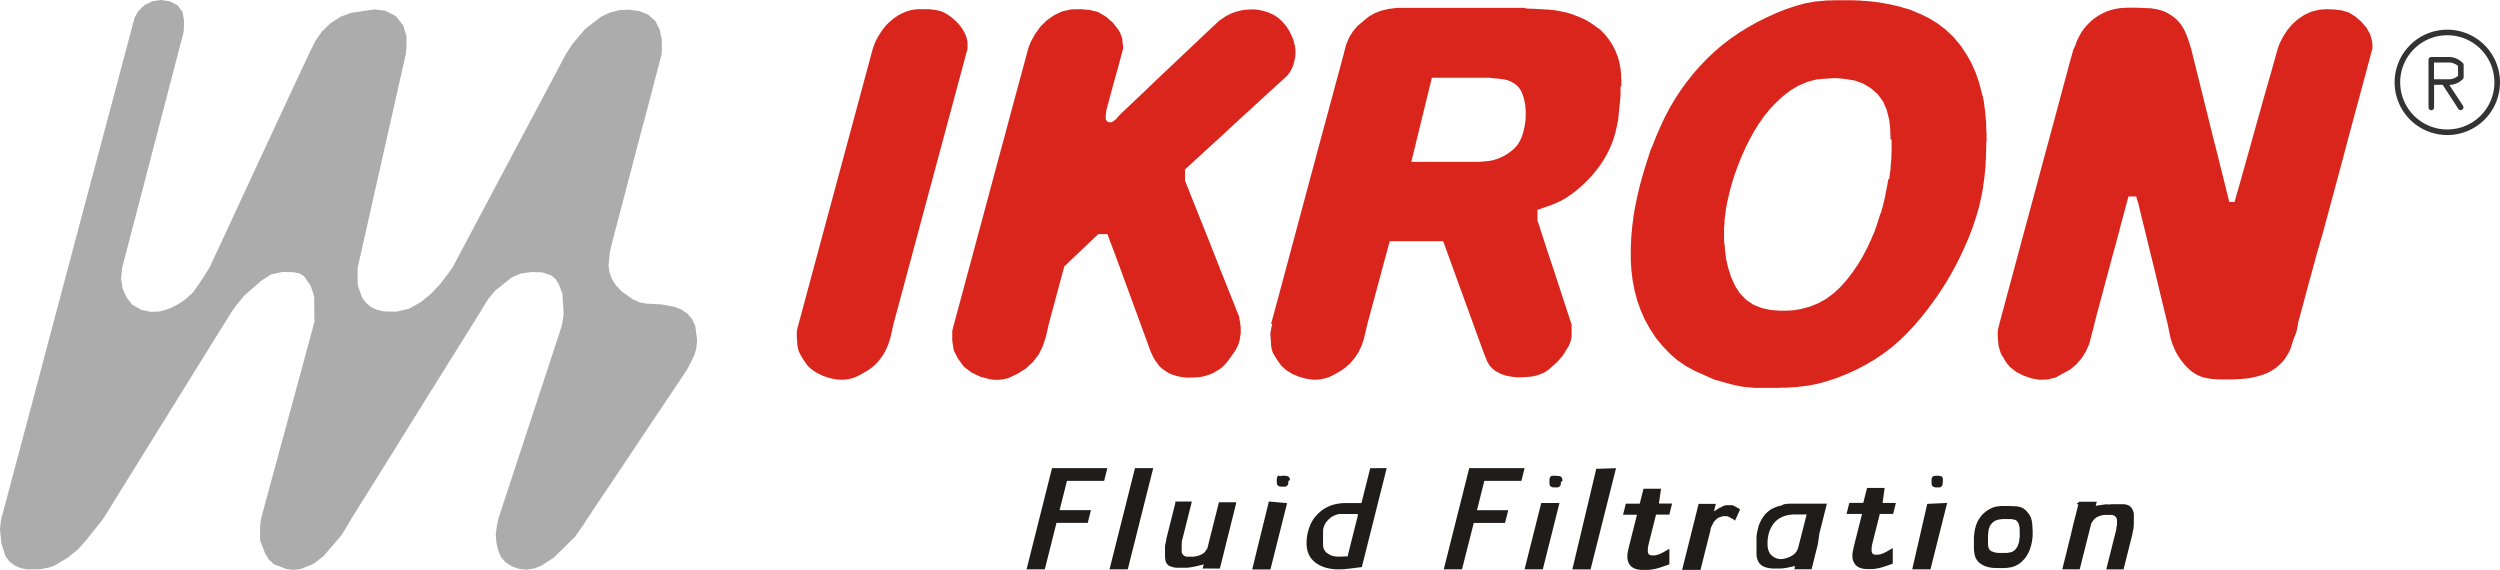
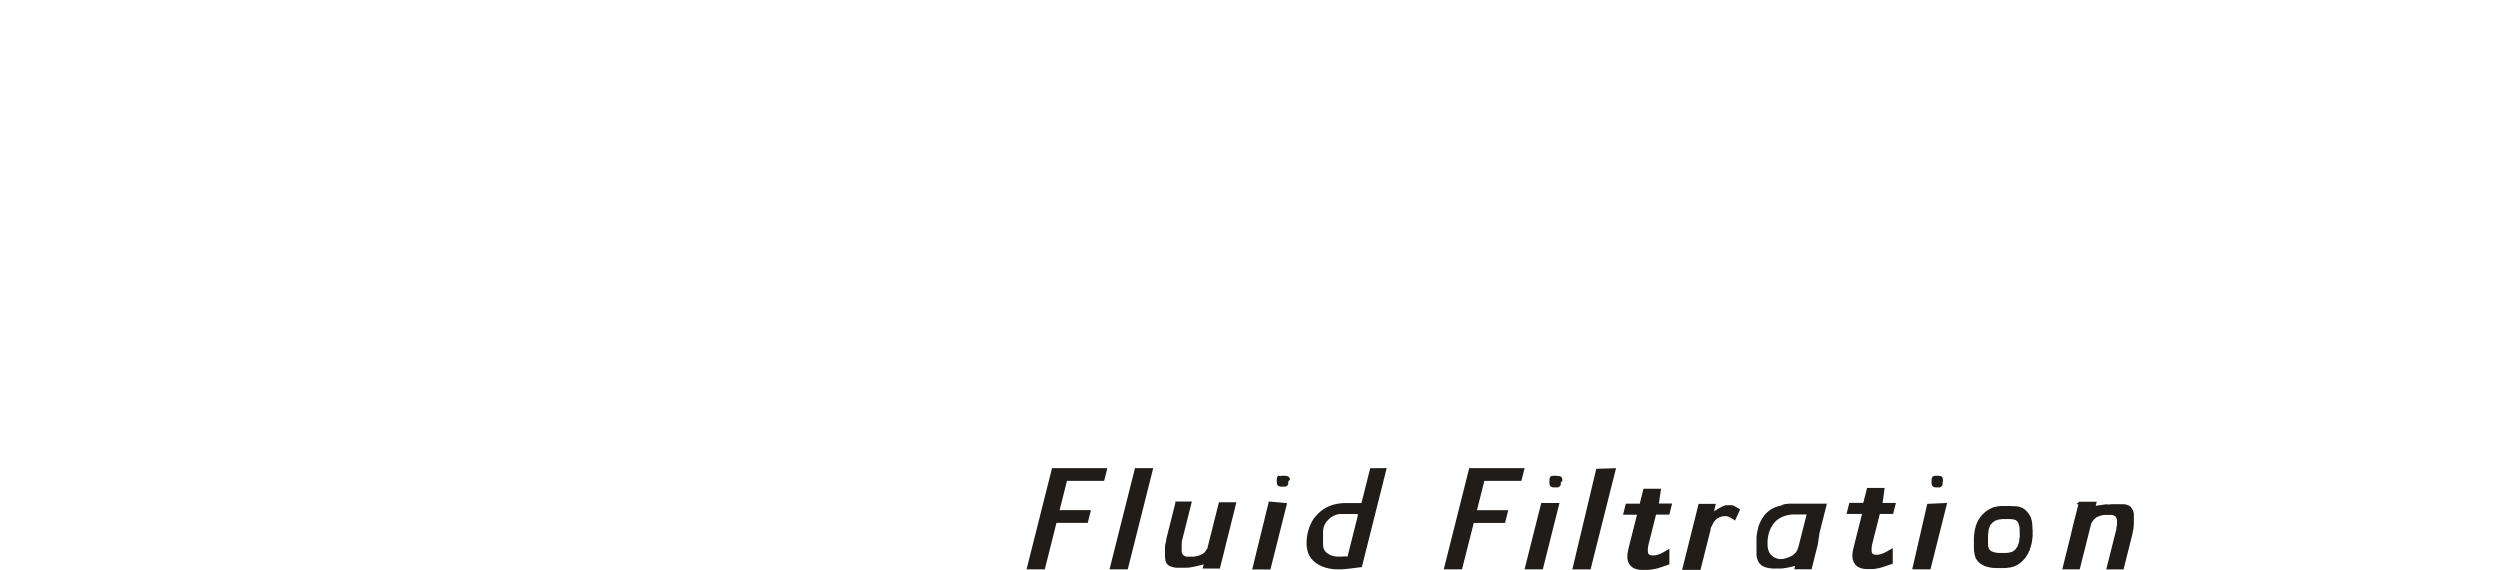
<svg xmlns="http://www.w3.org/2000/svg" width="263.227" height="60" viewBox="0 0 263.227 60">
  <g id="Livello_3" data-name="Livello 3" transform="translate(0 0)">
-     <path id="Path_28" data-name="Path 28" d="M299.293,34.16,307.1,5.2l.074-.2.071-.2.074-.195.082-.195.093-.187.1-.181.107-.181.11-.181.115-.176.115-.176.123-.17.126-.167.134-.162.14-.154.148-.151.154-.143.159-.14.162-.134.167-.129.173-.121.176-.118.181-.107.187-.1.189-.091.195-.085.2-.074.2-.066.2-.055.2-.047.208-.033.217-.025.208-.014h1.04l.211.016.211.019.211.027.208.033.206.044.2.052.2.063.192.08.187.1.181.11.176.115.17.123.165.129.162.134.156.14.154.145.151.167.14.156.134.162.123.167.115.176.107.181.1.187.085.195.071.2.06.2.044.206.025.208v.628L309.287,34.16l-.049.217-.049.219-.049.217-.049.219-.049.217-.052.217-.058.217-.06.217-.066.211-.077.211-.08.208-.088.206-.1.2-.1.2-.11.195-.121.189-.126.184-.132.181-.143.173-.148.167-.156.162-.159.156-.17.148-.173.14-.181.132-.187.123-.189.115-.195.112-.195.11-.195.11-.2.1-.2.1-.206.085-.214.071-.217.058-.22.047-.225.036-.222.022h-.45l-.225-.016-.222-.027-.222-.038-.219-.049-.217-.055-.217-.063-.214-.071-.211-.08-.206-.088-.2-.1-.2-.1-.195-.112-.187-.121L300.714,39l-.176-.14-.165-.151-.154-.162-.14-.176-.126-.181L299.833,38l-.121-.192-.118-.192-.112-.195-.1-.2-.085-.206-.063-.211-.044-.217-.03-.222-.019-.225-.016-.225-.014-.228-.016-.225v-.444l.033-.219.052-.217.06-.217Zm16.361,0-.069.255-.118.518v1l.156,1.034.447.87.623.85.776.6.955.453.955.255.535.069h.51L320.9,40l.513-.132.916-.433.875-.549.735-.667.631-.823.436-.878.324-1.007.219-.952.058-.274.033-.129.025-.093.066-.247.1-.376.129-.48.315-1.171.343-1.273.315-1.171.132-.483.1-.381.069-.25.025-.093.047-.047.143-.134.219-.208.274-.274.694-.658.763-.721.7-.667.294-.274.233-.219.154-.148.066-.06h.966v.016l.038.1.066.181.093.258.274.721.365.957.411,1.119.453,1.24.96,2.62.469,1.278.433,1.182.379,1.034.3.823.214.582.066.178.033.093.074.159.058.118.085.184.049.1.1.189.06.1.39.549.074.082.151.154.085.077.145.123.494.337.187.1.1.049.313.126.639.173.6.088.181.014h.442l.669-.036h.123l.206-.03.11-.019.2-.041.568-.162.192-.077.1-.041.195-.091.107-.055.576-.351.091-.066.165-.132.085-.08.134-.129.39-.45.768-1.081.274-.532.063-.173.038-.112.06-.206.025-.11.11-.667v-.65l-.08-.582-.036-.2-.019-.11-.033-.206V33.42h0l-.038-.1-.077-.195-.115-.274-.145-.37-.178-.442-.428-1.078-.513-1.281-.568-1.426L342.409,25.2l-.593-1.484-.549-1.372-.486-1.215-.392-.988-.156-.39-.123-.31-.088-.222-.052-.126V17.92l.052-.049.126-.115.195-.178.258-.236.315-.291.782-.716.944-.861L343.7,14.5l2.255-2.085,1.125-1.029,1.053-.963.933-.856.771-.708.31-.274.252-.23.187-.17.118-.107.063-.071.112-.156.06-.085.1-.14.255-.475.181-.576.112-.593.025-.549-.069-.549-.159-.593-.036-.1-.069-.178-.041-.093-.077-.17-.247-.483-.1-.159-.055-.085-.107-.156-.066-.088-.4-.466-.417-.379-.464-.3-.549-.247-.59-.181-.549-.107-.173-.019-.1-.014h-.274l-.612.027h-.107l-.189.027-.1.016-.184.036-.518.132-.181.06-.093.033-.274.11-.549.274L343.8,2.1l-.115.082-.074.052H343.6l-.038.033-.11.1-.178.17-.239.225-.3.274-.741.7-.9.853-1.018.96-2.195,2.077-1.1,1.034-1.029,1-.919.867-.76.719-.562.532-.192.181-.123.118-.055.052h0l-.162.189-.326.359-.409.274h-.258l-.214-.091-.132-.192-.027-.255.049-.469.036-.244V11.66l.038-.145.082-.3.118-.439.148-.549.165-.617.741-2.675.156-.582.132-.494.1-.373.063-.228.014-.085V5.01l-.1-.911-.17-.477-.228-.425-.576-.73-.727-.634-.823-.488-.905-.23-.988-.077-.924.025-.968.208-.823.384-.823.576-.653.65-.571.8-.453.823-.181.466-.082.222v.014l-.036.137-.093.34-.14.527-.189.7-.228.85-.274.99-.3,1.114-.329,1.221-.354,1.314-.37,1.394-.8,2.949-1.646,6.131-.79,2.935-.37,1.372-.351,1.3-.326,1.207-.294,1.1-.261.971-.225.823-.181.672-.134.5-.082.313-.03.107M385.917,9.156V8.607l-.019-.346v-.34l-.019-.156-.041-.381-.022-.145-.069-.368-.033-.167V6.64l-.025-.08-.052-.173-.1-.348-.055-.143-.148-.365-.055-.134-.017-.041-.3-.576-.019-.033-.074-.115L384.65,4.3l-.091-.132-.222-.274-.118-.148-.063-.077-.036-.036-.115-.115-.274-.274-.11-.1-.337-.239-.132-.1-.047-.038-.074-.047-.151-.1-.3-.2-.115-.077-.346-.187-.129-.069-.038-.019-.31-.132-.3-.137H381.3l-.129-.049-.354-.151-.151-.052-.348-.1-.178-.052-.093-.027h-.055l-.156-.036-.373-.085-.145-.027-.37-.06-.165-.027h-.145l-.181-.022-.354-.038h-.154l-.39-.03h-.181L376.736,1h-.176l-.39-.016h-.156L375.655.9H362.3l-.2.025-.732.1-.757.178-.7.274-.614.359-1.177.985-.461.549-.4.642-.3.719-.049.165-.03.1v.019l-.058.2-.017.058-.044.165L356.7,5.7l-.1.368-.123.458-.145.549L355.972,8.4l-.428,1.591-.488,1.816-.54,1.981-.568,2.121-1.193,4.439-1.177,4.389-.549,2.052-.51,1.893-.453,1.69-.387,1.44-.165.609-.143.529-.118.444-.1.348-.066.252-.041.148v.038h.118l-.025.1-.047.162-.134.749.1,1.448.1.4.137.313L349.7,38l.4.573.549.491.656.4.667.274.689.2.757.115h.34l.411-.03.689-.145.384-.143.307-.148.667-.373.59-.39.549-.488.5-.587.4-.617.3-.639.247-.721.335-1.413.049-.208.016-.069.052-.192.082-.3.107-.4.129-.477.31-1.144.708-2.634.34-1.262.291-1.075.115-.428.093-.343.063-.236.03-.118h5.629l.047.123.1.274.159.436.2.549.241.667.274.754.617,1.7,1.306,3.588.573,1.58.244.672.206.565.159.439.107.294.049.129h0l.019.044.071.173.036.085.11.288.03.074.074.173.03.071.077.145.121.2.107.145.047.052.126.126.077.08.239.187.063.041.159.1.217.115.143.074.08.03.176.069.071.027.291.088.521.1.233.033.173.019h.074l.187.014h.4l1.015-.063.181-.03.1-.019.291-.069.071-.022.176-.058.219-.085.214-.1.151-.049.063-.038.25-.167.085-.066.145-.11.752-.678.211-.219.06-.066.123-.137.047-.055.11-.132.145-.187.579-.941.036-.074.06-.148.082-.225.052-.178.019-.071.055-.291V34.24l-.03-.093-.082-.247-.126-.384-.165-.5-.2-.609-.225-.689-.51-1.561-.549-1.679-.549-1.646-.486-1.487-.206-.636-.178-.549-.137-.425-.1-.294-.047-.145V22.175l.047-.022.346-.121.167-.058.077-.027.063-.022.162-.055.351-.121.14-.052.357-.137.145-.058.047-.016.093-.044.17-.082.31-.148.036-.019.107-.06.337-.195.112-.066.033-.022.274-.189.159-.107.093-.063.036-.027.121-.093.31-.239.118-.1.274-.241.134-.118.06-.049.052-.049.126-.123.274-.258.1-.11.274-.274.107-.112.033-.036.071-.082.126-.148.225-.274.025-.03.077-.1.241-.315.08-.1.022-.033.192-.274.107-.159.063-.093.025-.038.077-.132.2-.335.074-.132.17-.329.08-.154.033-.066.03-.069.071-.159.148-.337.055-.14.134-.359.055-.143v-.041l.033-.107.055-.181.1-.324v-.038l.03-.123.093-.379.03-.118v-.041l.066-.337.036-.184.019-.1v-.047l.025-.154.23-2.3V9.164Zm-10.076,3.292-.027.337-.044.337-.055.337-.074.329-.088.324-.107.315-.118.3-.151.291L375,15.3l-.208.252-.233.233L374.3,16l-.274.2-.274.181-.3.162-.3.143-.31.123-.316.1-.321.074-.324.049-.329.036-.346.019-.329.033h-7.078l2.167-8.858h6.063l.329.041.329.03.332.033.329.038.324.055.321.085.307.123.294.165.274.2.236.233.192.274.151.294.118.313.093.321.074.324.055.326.036.329.022.329V12.1ZM424.37,15.07v-.979l-.025-.3-.016-.362v-.354l-.019-.222-.063-.689v-.167l-.016-.112-.093-.664-.036-.274v-.08l-.044-.222-.069-.348-.1-.318-.03-.165-.03-.11-.082-.3-.091-.348-.069-.258-.022-.074-.074-.217-.222-.645-.052-.154-.049-.107-.274-.614-.107-.241-.033-.069-.115-.206-.176-.31-.162-.288-.077-.137-.069-.1-.181-.261-.2-.3-.148-.217-.047-.06-.154-.181-.442-.524-.189-.206-.488-.466-.187-.176-.058-.052-.192-.145-.274-.214-.258-.2-.126-.093-.112-.069-.274-.165-.307-.189-.214-.126-.066-.038-.219-.107-.614-.3-.255-.1-.634-.274-.233-.093L416.2,1.06l-.239-.074L415.624.9,415.317.8l-.134-.041-.137-.03-.31-.074L414.387.58l-.241-.055-.074-.016-.244-.041-.667-.121-.274-.038-.678-.08L411.967.2h-.077l-.252-.019-.357-.025-.318-.03h-.277L410.36.1h-1.879l-.68.027h-.313l-.258.027-.354.03-.31.03h-.121l-.154.027L405.971.3l-.348.063L405.394.4l-.074.016-.252.066-.661.184-.115.03-.154.049-.647.217-.219.071-.071.027-.25.1-.335.132-.274.112-.107.044-.151.069-.3.134-.324.145-.206.093-.071.036-.241.121-.606.3-.1.049-.148.082-.6.335-.195.107-.069.041-.23.143-.307.189-.258.156-.093.058-.143.1-.274.187-.288.2-.181.123-.066.047-.217.167-.529.406-.085.063-.134.115-.51.436-.165.14-.06.055-.2.192-.261.247-.219.206-.074.071-.126.132-.233.244-.241.252-.148.154-.058.063-.184.208-.433.5-.066.077-.115.145-.431.543-.132.165-.049.069-.165.23-.211.294-.17.239-.058.08-.1.159-.184.274-.187.291-.112.173-.044.077-.143.244-.329.565-.047.082-.091.17-.318.609-.093.178-.038.08-.274.584-.123.274-.041.082-.077.181-.137.315-.134.313-.08.181-.033.088-.107.274-.236.6-.033.082-.093.176-.23.645-.044.178-.027.088-.2.623-.088.274-.027.085-.06.2-.1.329-.1.329-.052.181-.025.093-.077.274-.093.348-.074.274-.022.085-.047.2-.159.667-.044.181-.019.1-.134.645-.055.274-.016.082-.036.208-.06.343-.058.332-.03.178v.1l-.041.3-.047.357-.038.274v.082l-.022.214-.063.683-.016.176v.1l-.03.664-.014.274v1.27l.016.3.022.362.016.274v.08l.027.222.08.68.022.167.019.11.121.656.049.274.016.08.058.217.091.34.085.321.041.159.038.11.1.291.121.34.088.25.027.071.093.211.274.625.066.148.058.1.321.59.126.23.038.069.129.195.2.3.181.274.085.132.077.1.2.247.225.274.162.2.049.06.165.173.472.5.2.2.51.442.192.17.06.047.2.137.291.2.274.184.121.085.115.063.274.148.313.17.222.121.069.033.222.1.614.274.132.058.033.016.225.1.324.148.294.132.126.058.134.036.31.085.343.1.239.066.071.019.241.066.653.176.274.063.661.129.239.044h.074l.252.022.354.033.315.027.129.014h2.354l.68-.025h.313l.258-.019.359-.025.31-.022h.123l.154-.019.326-.041.348-.041.23-.03h.077l.258-.049.656-.129.115-.022.156-.041.661-.176.222-.06.074-.025.252-.085.343-.112.294-.1.112-.038.154-.06.31-.126.329-.132.214-.082.074-.033.244-.115.612-.274.1-.049.151-.08.612-.321.2-.1.071-.041.233-.14.313-.184.274-.156.093-.058.145-.1.274-.189.291-.195.184-.123.066-.049.217-.167.527-.4.085-.066.134-.115.516-.453.162-.143.06-.055.2-.195.258-.252.214-.208.074-.071.123-.134.23-.247.236-.255.145-.154.055-.066.181-.211.431-.5.066-.077.115-.145.428-.549.129-.165.052-.069.17-.228.214-.294.176-.236.058-.08.11-.156.195-.274.195-.288.118-.17.049-.074.154-.241.354-.549.052-.082.1-.167.351-.593.1-.173.044-.08.31-.573.14-.255.044-.08.091-.178.154-.307.156-.307.088-.176.038-.085.123-.274.274-.59.038-.082.077-.184.274-.634.074-.178.036-.088.23-.612.1-.274.033-.082.063-.192.107-.329.107-.321.06-.181.027-.093.08-.274.1-.346.077-.274.022-.082.047-.2.151-.667.041-.178.019-.1.118-.647.052-.274v-.082l.03-.211.049-.343.047-.335.027-.181v-.1l.03-.3.038-.359.03-.274v-.3l.049-.686v-.283l.022-.667v-.576Zm-10-.3v1.295l-.027.4v.373l-.036.354-.038.373v.222l-.016.134-.052.376-.047.332v.1l-.016.1-.123.167-.066.384-.027.162-.019.107-.019.1-.066.321-.077.359-.027.132v.1l-.027.112-.165.694-.025.091v.027l-.022.082-.041.145-.1.368-.044.167-.033.121-.063.1-.091.274-.115.365-.044.143-.025.08v.025l-.033.091-.118.329-.123.354-.038.11v.033l-.025.06-.052.126-.159.351-.123.3-.041.093-.047.1-.071.154-.165.357-.069.148-.044.1-.014.025-.038.071-.159.3-.178.34-.063.118-.027.052-.022.036-.063.107-.379.631-.047.08-.016.022-.052.077-.088.132-.222.329-.1.145-.069.1-.06.08-.192.25-.241.31-.091.118-.049.063-.019.022-.069.077-.241.274-.244.274-.077.085-.022.022-.049.049-.1.093-.274.258-.236.217-.074.066-.093.066-.134.1-.307.225-.126.1-.08.058-.022.016-.071.038-.291.162-.324.181-.112.06-.044.025-.044.016-.115.047-.343.137-.318.129-.08.03h-.025l-.093.025-.154.044-.376.1-.167.044-.115.033-.1.019-.318.047-.387.06-.145.022h-.214l-.37.016h-.738l-.4-.03-.326-.025h-.1l-.118-.025-.173-.038-.387-.085-.159-.033-.1-.022h-.025l-.082-.033-.316-.126-.346-.137-.115-.044-.044-.019-.041-.027-.1-.069-.3-.2-.274-.184-.069-.044-.019-.016-.066-.071-.107-.115-.274-.274-.112-.123-.077-.082-.058-.08-.173-.274-.206-.326-.077-.118-.038-.06v-.03l-.047-.1-.154-.34-.154-.335-.044-.1V29.17l-.025-.08-.047-.148-.123-.381-.058-.178-.044-.132-.027-.1-.027-.123-.038-.176-.085-.392-.036-.159-.019-.091v-.121l-.093-.721-.016-.123V26l-.066-.373-.016-.335V24.161l.025-.324.03-.376v-.233l.016-.115.047-.359.047-.346.014-.1V22.2l.027-.148.071-.379.055-.3.022-.1.027-.123.041-.17.088-.376.033-.148.019-.082v-.027l.025-.093.192-.691.033-.112v-.036l.019-.06.041-.129.115-.362.1-.313.033-.1.036-.1.058-.156.132-.368.055-.154.036-.1.038-.1.123-.31.14-.351.052-.123.022-.055.016-.036.047-.11.151-.337.143-.318.038-.085v-.025l.041-.077.069-.137.17-.346.08-.156.055-.112.044-.085.151-.274.187-.335.071-.129.038-.071v-.022l.055-.088.379-.606.06-.1.016-.027.038-.055.082-.115.219-.31.187-.274.058-.082.071-.088.107-.132.244-.3.1-.126.063-.08.019-.022.055-.06.233-.25.274-.274.09-.1.036-.038.036-.03.093-.085.274-.258.261-.236.069-.063.019-.016.077-.058.129-.1.315-.239.143-.107.1-.074.085-.055.274-.165.332-.2.126-.077.069-.038h.025l.1-.041.656-.274.1-.041.027-.014.069-.016.137-.036.365-.1.3-.077.1-.022h.115l.167-.019.384-.041.159-.016h.206l.34-.025.373-.027h.348l.373.038.335.03.159.019.313.052.379.06.14.022h.1l.1.036.689.247.1.036h.027l.069.038.129.077.337.2.274.165.082.055.091.082.132.115.291.258.118.1.071.063.016.019.052.071.2.274.211.294.071.1.025.036.019.049.052.115.148.337.129.3.033.074v.025l.025.1.038.159.1.376.041.165.027.11.019.1.041.329.049.39.019.143V13.8l.03.752v.219ZM433.527,5.2l-.019.077-.06.225-.1.362-.137.483-.165.612-.195.719-.219.823-.244.9-.549,2.055-.623,2.307-.669,2.469-.694,2.581-1.391,5.157-.656,2.439-.6,2.228-.274,1.015-.252.935-.228.848-.2.749-.173.645-.143.527-.107.4-.074.274-.033.121h0v.019l-.016.066-.033.123-.11.425v.069l-.022.143v.211l.016.428.071.85.239.8.436.735.08.126.036.055.082.118.044.06.274.326.7.549.774.39.823.274.823.143.85-.027.839-.206,1.542-.842.656-.549.549-.636.45-.713.346-.782.45-1.7.016-.071.03-.14.016-.069.033-.143.022-.077.08-.3.132-.54.2-.732.241-.9.274-1.026.3-1.122.642-2.387.639-2.34.274-1.07.258-.955.217-.807.167-.62.107-.4.041-.148h.823v.016l.055.228.151.466.167.691.211.867.247,1.007.562,2.3.6,2.444.549,2.307.247,1.01.211.87.167.694.118.48.058.23v.044l.058.274.03.137.052.247.025.115v.036l.055.233.03.123v.044l.06.211.121.373.074.2.019.044.052.118.093.217v.033l.055.107.112.228.071.123.132.23.071.112.148.228.074.1.167.225.077.1.181.214.085.093.192.2.093.091.2.178.1.088.208.151.09.066.03.019.208.118.1.06.036.022.206.085.167.071.392.121h.049l.126.03.225.049h.038l.123.019.244.038h.148l.274.027h.137l.274.016h1.355l.274-.019h.137l.274-.025h.148l.252-.03h.162l.233-.036.132-.022h.049l.211-.041.2-.038.184-.044.219-.049.041-.014.121-.033.233-.066h.033l.11-.038.239-.085.126-.052.244-.1.115-.058.239-.126.107-.063.233-.154.1-.069.222-.173.1-.082.2-.187.1-.093.181-.2.093-.107.154-.2.071-.1.022-.03.121-.206.066-.11.025-.038.137-.244.08-.178.069-.184.077-.206v-.044l.041-.121.077-.225v-.036l.041-.112.085-.239.052-.132.1-.247.044-.123.091-.255.033-.121.06-.274.025-.121.041-.274v-.074l.016-.063.055-.208.093-.348.129-.477.162-.6.192-.708.217-.823.244-.9.274-.982.587-2.178.686-2.367.683-2.535,1.4-5.193.661-2.5.631-2.345.571-2.112.255-.946.23-.856.206-.763.176-.653.145-.549.112-.417.074-.274L465,5.208V4.849l-.027-.4-.211-.763L464.372,3l-.524-.62-.628-.549-.689-.433-.754-.225-.79-.1-.8-.03-.8.055-.8.2-.752.34-.667.444-.6.529-.508.6-.439.672-.379.727-.145.4-.071.192-.016.06-.038.137-.06.211-.176.631-.247.872-.3,1.07L453.835,9.4l-.379,1.344-1.591,5.7-.365,1.295-.326,1.158-.274.979-.228.774-.14.5-.041.137v.058h-.565l-.019-.088-.041-.165-.137-.549-.2-.8-.25-1.01-.294-1.177-.324-1.306-.365-1.416-.713-2.875-.346-1.4-.326-1.317-.3-1.2-.258-1.029-.2-.823-.143-.576-.047-.184-.025-.1V5.3l-.022-.069-.074-.244-.036-.107-.074-.244-.036-.11-.077-.239-.038-.115-.085-.23-.047-.121-.091-.219-.058-.132-.1-.2-.071-.145-.1-.176-.2-.3-.118-.159-.112-.121-.151-.165-.107-.1-.178-.156-.1-.082-.211-.151-.1-.066-.217-.137-.1-.055-.23-.115-.107-.047-.241-.093-.1-.036L442.5,1.1l-.112-.03-.244-.049L442.023,1l-.236-.033-.137-.019L440.1.882h-.889L438.961.9h-.115l-.255.025h-.112l-.252.036-.112.019-.247.047-.115.025-.239.063-.118.033-.228.08-.126.044-.211.091-.137.06-.192.1-.148.077-.17.1-.307.2-.17.118-.123.1-.176.143-.1.1-.176.162-.088.093-.173.178-.077.093-.159.195-.069.093-.145.208-.06.093-.129.222-.058.1-.112.225L434,4.124l-.1.225-.055.118-.085.269-.047.1v.027l-.165.348" transform="translate(-215.203 -0.075)" fill="#da251c" />
    <g id="SPLINE" transform="translate(0 0)">
-       <path id="Path_29" data-name="Path 29" d="M14.166,1.875l-.071.265-.2.768-.326,1.224-.433,1.635-.532,2-.617,2.321-.691,2.594-.752,2.826L8.9,21.657,7.171,28.18,5.434,34.705,3.8,40.874l-.754,2.834-.694,2.608-.623,2.34-.538,2.019L.749,52.333.414,53.582l-.211.8-.077.3-.011.066-.055.387L0,55.786.145,57.22l.417,1.329.42.569.518.414.675.3.683.13,1.4-.017.3-.055.208-.052.085-.017.244-.039.436-.13.277-.133,1.237-.735,1.1-.87.908-1,1.775-2.227.016-.019.1-.163.225-.362.34-.55.442-.715.535-.859.612-.989,1.418-2.285,1.591-2.569,1.679-2.7,1.665-2.688,1.566-2.522,1.366-2.2.582-.937.5-.8.4-.646.294-.472.173-.282.047-.075.011-.014.192-.262.343-.472.774-.953,1.805-1.58,1.023-.663,1.2-.268,1.182.033.625.124.48.3.708,1.022.357,1.122.019,2.456.038.072-.052.193-.1.381-.151.558-.195.71-.491,1.818-.6,2.221-1.377,5.08-.7,2.569-.65,2.4-.565,2.08-.439,1.616-.159.591-.115.423-.063.235-.011.041-.008.077-.082.735.011,1.437.543,1.381.365.586.532.514,1.32.508.752.083.716-.072,1.344-.522,1.111-.856,1.909-2.229.724-1.193.192-.343.055-.094.005-.008.063-.1.192-.309.31-.5.42-.669.513-.82,1.262-2.022,1.5-2.4L44.551,42.5,46.2,39.857l1.514-2.426L49,35.376l.527-.84.431-.693.326-.525.211-.337.082-.13,0,0,.011-.019.047-.08.058-.1.151-.26.593-.948.686-.82,1.747-1.4.979-.414,1.1-.157,1.136.033,1,.334.431.4.283.442.414,1.053.14,2.18-.187,1.116-.074.287-.071.221-.132.4-.187.569-.236.713-.59,1.8-.716,2.177L55.54,45.3l-.812,2.47-.754,2.293-.65,1.972-.5,1.511-.178.544-.123.373-.06.191-.008.022-.016.083-.154.8-.088.812.063.74.173.809.31.743.491.561.7.445.774.254.741.069.815-.135.743-.29,1.32-.856,2.247-2.216.905-1.3.181-.3.134-.21.005-.006.008-.017.1-.144.192-.285.277-.414.771-1.155,1.01-1.506,1.171-1.749L67.874,45.6l1.234-1.843L70.219,42.1l.922-1.376.656-.978L72,39.435l.115-.171.022-.033.016-.028.126-.2.176-.279.686-1.39.184-.7.074-.812-.189-1.464-.335-.74-.475-.564-.6-.428-.752-.3-1.437-.268-1.533-.075-.721-.13-.732-.337-1.2-.843-.551-.6-.4-.608-.277-.7-.126-.8.156-1.472.088-.37.033-.133.008-.041,0-.008,0-.017.049-.177.093-.365.14-.533.392-1.5.513-1.961.6-2.285,1.306-4.984L68.1,11.7l.571-2.185L69.147,7.7l.189-.724.151-.577.11-.412.06-.235.014-.047V5.64l.005-.133.011-.26-.005-1.072-.208-1-.453-.931-.793-.707-.96-.37-1.01-.138-1.064.052-1,.262-.914.431-1.671,1.29L60.272,4.648l-.579.884-.063.1-.041.066-.041.072-.145.276-.25.472-.348.652-.431.815L57.3,10.013,56,12.45l-2.913,5.486-1.454,2.738L50.292,23.2l-1.147,2.16-.477.9-.4.746-.307.577-.206.39-.1.182-.008.011-.014.022-.069.094-.387.544-.859,1.127-.977,1.019-1.037.854-1.232.688-1.372.318-1.347-.039-.716-.177-.593-.293-.521-.448-.431-.6-.431-1.279-.011-1.4.022-.387,0-.039v-.008l0-.011.038-.174.088-.384.129-.572.165-.74.2-.892.486-2.155.568-2.519,1.243-5.531.609-2.693.549-2.445.461-2.039.184-.818.148-.657.107-.481.063-.282.016-.069.066-.644.016-1.2-.354-1.171-.785-.981-1.067-.553L39.423,1l-2.444.362-1.119.406L34.8,2.455l-.892.854-.68.978-.568,1.124-.14.287,0,.006,0,.006-.077.166-.173.373L32,6.809l-.34.732-.411.884-1,2.144-1.171,2.514-2.57,5.525-1.256,2.7L24.116,23.76l-.952,2.053-.387.823-.31.669-.228.489-.134.293-.038.08-.025.036-.573.923-1.1,1.622-.785.735-.82.553-.878.448-1.037.318-.99.039-.988-.21-.944-.536-.6-.765-.411-.914-.17-1.066.1-.967.022-.171,0-.041.03-.111.091-.348.145-.561.2-.757.241-.931.6-2.29.713-2.729.779-2.992,1.588-6.091.719-2.76.609-2.34.25-.959.208-.79.156-.6.1-.39.041-.155V3.355l.005-.069.005-.1.036-.945-.151-.942L18.7.568l-.823-.42L16.929.01l-.894.133L15.2.554l-.675.674-.362.646" transform="translate(0 -0.01)" fill="#acacac" />
-     </g>
-     <path id="Path_30" data-name="Path 30" d="M917.937,11.4a5.547,5.547,0,1,0,5.547,5.547A5.547,5.547,0,0,0,917.937,11.4Zm0,10.507a4.96,4.96,0,1,1,4.96-4.96A4.96,4.96,0,0,1,917.937,21.907Z" transform="translate(-660.259 -8.275)" fill="#333" />
-     <path id="Path_31" data-name="Path 31" d="M927.643,21.89H925.7a.293.293,0,0,0-.294.3v4.993a.294.294,0,1,0,.587,0V24.82h.905l1.646,2.527a.293.293,0,0,0,.247.134.275.275,0,0,0,.159-.047.294.294,0,0,0,.088-.406L927.6,24.834h.027a2.08,2.08,0,0,0,1.391-.612.3.3,0,0,0,.088-.208V22.724a.294.294,0,0,0-.088-.208A2.107,2.107,0,0,0,927.643,21.89Zm.878,1.981a1.52,1.52,0,0,1-.892.362h-1.646V22.469h1.646a1.542,1.542,0,0,1,.881.359Z" transform="translate(-669.706 -15.888)" fill="#333" />
+       </g>
    <path id="Path_32" data-name="Path 32" d="M439.745,178.141l-.335,1.339h-3.9l-.776,3.086h3.292l-.337,1.339h-3.292l-1.24,4.888h-1.92l2.68-10.655Zm1.756,3.668-1.756,6.984h1.92l1.756-6.987Zm2.219-2.282v-.173h0v-.066l-.019-.052V179.2h0l-.014-.019-.03-.047-.016-.022-.014-.019v-.016h-.014l-.019-.016-.044-.038-.019-.019h-.052l-.025-.014-.049-.025h-.217l-.052-.014-.055-.014h-.28l-.055.014h-.115l-.052.027h-.036l-.016.014-.082.071-.014.014h0v.033l-.033.047v.022l-.014.019v.016h0v.058l-.019.052v.058h0v.181h0v.176h0v.038l.019.052v.066h0v.019l.014.022.033.047V180l.014.019h0v.014h.019l.019.019.044.038.016.014h.033l.1.049h.06l.055.014h.469l.049-.025.047-.025h.016l.014-.014.017-.016.044-.036.019-.019h.019v-.016L443.5,180l.03-.047.016-.022v-.016h0v-.066l.019-.052v-.022h0v-.181m3.731-1.385-2.521,10.589h1.92l2.68-10.655Zm6.82,2.1h-1.849l-.395,1.572h-1.465l-.293,1.163h1.468l-.886,3.52-.038.178-.038.178-.033.178-.016.184v.368l.033.181.052.176.077.17.1.156.121.137.14.112.156.091.17.069.178.049.187.036.187.025h.733l.184-.014.181-.019.178-.027.178-.033.178-.041.176-.044.176-.052.173-.055.173-.058.173-.06.17-.06.173-.058.173-.058v-1.646l-.1.058-.1.058-.1.06-.1.058-.1.058-.1.055-.1.055-.1.052-.107.049-.107.047-.11.041-.112.038-.112.03-.118.025-.121.016h-.255L453,187.3l-.107-.044-.082-.069-.055-.1-.03-.115v-.381l.016-.118.019-.115.019-.112.807-3.215h1.4l.291-1.163h-1.388Zm3.945,1.572v.055l-.016.069-.022.093-.03.115-.036.137-.038.156-.044.176-.049.192-.052.209-.112.455-.126.5-.132.527-.274,1.1-.137.549-.132.527-.126.5-.112.453-.052.206-.049.192-.044.173-.038.156-.033.134-.03.115-.022.091-.016.066v.041h1.942v-.074l.016-.06.041-.165.052-.211.063-.255.074-.291.08-.315.082-.335.176-.691.17-.675.077-.313.071-.274.063-.247.052-.206.019-.082.019-.071v-.115h0v-.014l.088-.192.09-.167.03-.052v-.016l.019-.027v-.014l.019-.027v-.016l.016-.022.016-.025v-.014l.022-.03h0l.019-.027v-.016l.033-.044.126-.145.151-.148.036-.03.025-.019h0l.027-.022h0l.027-.019h.019l.019-.014.03-.016h0l.033-.019h.014l.027-.014.041-.022.2-.071.187-.047h.414l.181.063.184.1.173.1h.019l.027.016h0l.03.019h.014l.025.019.036.027.162.137h0v-.044l.022-.047.058-.132.077-.167.17-.37.08-.173.063-.14.025-.052.016-.038v-.022h0l-.022-.019-.03-.027h-.014l-.033-.03h0l-.052-.047h-.019l-.033-.027h0l-.036-.025h-.016l-.03-.022-.027-.019h-.019l-.036-.025h-.014l-.036-.022-.022-.014-.06-.038-.208-.107-.041-.014h-.016l-.069-.016h-.664l-.041.014h-.022l-.066.025h-.019l-.041.016-.211.1-.06.033-.022.014-.036.022h-.014l-.038.022h-.016l-.03.019-.03.016h-.019l-.036.025h0l-.036.022-.022.014-.058.038-.2.123-.217.137h0v-.044l.022-.08.025-.1.03-.118.058-.233.025-.1.016-.066V181.9H458.04m13.511,0v.074l-.022.091-.03.123-.038.154-.047.181-.052.206-.058.228-.06.25-.069.274-.071.274-.151.6-.159.634-.173,1.185-.154.612-.14.549-.066.274-.06.239-.055.219-.049.192-.041.17-.036.14-.027.107-.019.077v.038h-1.822v-.027l.027-.11.03-.126v-.082h-.019l-.074.019-.093.022-.063.014h-.022l-.06.019-.093.022-.066.014H467.7l-.071.016-.093.022-.071.016h-.022l-.069.014-.093.022-.071.016h-.091l-.093.019-.077.016h-.085l-.093.014h-.93l-.178-.027h-.08l-.181-.044h-.077l-.176-.063h-.058l-.167-.08-.03-.016h-.036l-.148-.1-.03-.019h-.016v-.016l-.126-.118-.041-.041-.016-.019-.044-.066-.052-.077-.033-.049v-.022l-.033-.069-.038-.088-.027-.058v-.022l-.022-.074-.027-.093-.022-.069v-.1l-.019-.1V185.4l.014-.088v-.08l.019-.088.016-.088v-.077l.022-.085.025-.088v-.08l.027-.082.027-.091V184.5h0v-.022l.03-.08.033-.091v-.052h0v-.019l.033-.077.038-.088.025-.055V184l.036-.071.044-.088.027-.055v-.022l.038-.069.047-.082.033-.06v-.019l.041-.063.052-.08.038-.058.014-.019.044-.058.058-.077.044-.058V183.1l.047-.052.063-.071.052-.055.017-.016.047-.047.071-.063.058-.055.017-.016.049-.038.077-.06.063-.049.022-.016.047-.033.148-.1h.036l.03-.019.156-.091h.038l.03-.016.162-.08h.038l.027-.014.17-.066h.052l.173-.055h.08l.3-.151h.058l.178-.03h.08l.178-.025h4.17Zm-2.107,1.117h-1.407l-.176.014-.176.019-.173.027-.173.036-.17.049-.167.058-.165.069-.159.08-.154.091-.143.1-.134.112-.123.123-.115.132-.107.143-.1.148-.088.154-.082.162-.071.165-.06.173-.052.178-.041.181-.033.184-.027.187-.016.184v.551l.022.176.036.173.052.165.069.156.091.145.112.132.132.118.148.1.156.085.165.066.17.041.176.019h.173l.176-.025.173-.041.173-.052.167-.06.165-.066.159-.08.148-.091.14-.11.123-.123.11-.14.085-.154.066-.162.052-.167.044-.17.047-.17Zm12.7-1.117-1.58,6.891h1.92l1.756-6.987Zm1.646-2.282v-.266h0v-.066l-.019-.052V179.2h0v-.019l-.03-.047-.016-.022v-.036h0l-.019-.016-.044-.038-.019-.019h-.052l-.025-.014-.049-.025h-.08l-.052-.014-.055-.014h-.28l-.055.014h-.129l-.052.027h-.036l-.016.014-.082.071v.014h0v.014l-.014.019-.033.047-.016.022v.036h0v.058l-.019.052v.058h0v.181h0v.176h0v.038l.019.052v.066h0l.014.019v.022l.033.047.014.019v.019h0l.014.014h.019l.019.019.044.038.016.014h.019l.1.049h.06l.055.014h.455l.049-.025.047-.025h.016v-.014l.016-.016.044-.036.019-.019h.016v-.016l.016-.022.03-.047.016-.022v-.016h0v-.066l.019-.052v-.022h0v-.181m9.475,4.921v.765l-.016.121v.112l-.047.228v.033h0v.074l-.033.121-.014.055v.071l-.014.038-.016.055-.038.118-.016.047v.025h0v.03l-.041.107-.044.11v.033h0v.019l-.016.041-.052.11-.044.1v.022h0l-.016.03-.025.047-.063.11-.025.047-.016.03h0v.019l-.06.091-.069.1-.022.036v.016h0l-.025.03-.074.093-.071.088-.019.025h0l-.019.022-.036.036-.085.091-.041.041-.027.03-.022.022-.033.027-.044.038-.093.082-.036.03-.019.016h0l-.027.019-.093.066-.1.069-.027.019h-.019l-.041.022-.107.058-.049.027-.041.022-.027.014h-.033l-.052.019-.112.047-.049.019h-.055l-.1.03-.115.033h-.11l-.118.022-.11.019H490.4l-.126.014h-.845l-.129-.016h-.241l-.129-.027h-.115l-.112-.03-.121-.036H488.5l-.038-.014-.118-.044-.107-.041h-.025l-.03-.014-.047-.022-.112-.058-.049-.022-.033-.016-.027-.016-.082-.058-.1-.063-.036-.025-.019-.014h0l-.025-.022-.08-.074-.08-.074-.025-.022h0v-.019l-.027-.036-.069-.091-.03-.044-.025-.033-.016-.025-.016-.033-.022-.047-.052-.107-.022-.041v-.025h0v-.027l-.033-.1-.036-.112v-.036h0v-.06l-.025-.121-.022-.1v-.025h0v-.088l-.016-.129v-1.237l.016-.132V185.2h0v-.033l.044-.239v-.038h0v-.063l.03-.123.025-.107v-.022h0v-.033l.016-.052.038-.121.016-.052v-.033h0v-.022l.038-.1.044-.115.016-.038v-.019h0l.016-.033.049-.107.049-.1v-.027h0l.016-.025.025-.041.063-.1.027-.047.022-.036.016-.025.025-.033.033-.047.074-.1.03-.038v-.019h0l.022-.025.156-.17.025-.027h0l.016-.014.033-.033.093-.082.044-.041.033-.03.025-.022.03-.022.044-.033.1-.08.044-.03.025-.022h.022l.093-.06.1-.066.038-.022h.014l.036-.019.107-.055.1-.052.025-.014h.027l.049-.019.115-.047.052-.019h.107l.058-.016.118-.033h.1l.225-.038h1.048l.121.016h.263l.121.014h.115l.225.041h.055l.044.016.115.041.055.019.038.014h.03l.033.019.047.027.11.066.041.025.027.016h0l.022.019.088.074.091.077.033.027h0v.014l.027.033.08.093.071.082.019.019h0l.016.027.03.044.069.1.03.047.019.03.014.03.022.041.025.052.055.11.019.041v.019h0v.036l.079.219v.03h0v.071l.03.123.014.055v.167l.019.123v.4Zm-1.372.351v-.431l-.016-.071V184.3l-.047-.129v-.019h0v-.025l-.03-.063-.016-.033v-.058l-.016-.025-.038-.063-.019-.025v-.016h0v-.014l-.041-.047-.047-.055-.016-.016h0l-.016-.016-.055-.044-.049-.044h-.041l-.063-.038-.027-.016h-.091l-.066-.025h-.049l-.132-.025h-.966l-.132.022h-.063l-.069.019h-.1l-.03.014-.069.027h-.055l-.058.03-.063.03h-.044l-.06.038-.052.033h-.014l-.025.016-.058.047-.027.019-.016.014h0l-.019.019-.027.022-.052.049-.019.019h0l-.014.016-.091.1-.014.014h0l-.016.022-.044.058-.019.027-.014.019h0v.019l-.016.027-.038.063v.038h0v.016l-.027.058-.03.06v.019h0v.022l-.027.066-.022.058v.014h0v.047l-.022.071v.049h0v.074l-.017.071v.069l-.025.137v1.062l.014.069v.063l.022.063.019.06v.016h0v.025l.03.06.014.027v.019h0v.019l.019.025.041.055.014.019h0l.047.041.047.044.016.014h0l.022.014.058.038.049.03H489l.066.033.027.014h.033l.06.022.069.027h.066l.071.022.063.016h.071l.077.016h.908l.069-.014h.063l.069-.019.06-.016h.063l.066-.027h.088l.03-.016.063-.033h.022l.016-.014.055-.038.055-.038h.016l.022-.016.055-.049.025-.022.019-.016h.014v-.016l.025-.025.049-.052.019-.022h0v-.014l.041-.049.041-.055.016-.019h0l.016-.022.038-.058.033-.052v-.014h0v-.016l.014-.027.036-.063V186.2h0l.025-.055.03-.066v-.022h0v-.022l.025-.063.025-.06v-.019h0v-.044l.022-.069v-.126l.019-.071v-.08l.027-.132v-.579Zm6.035-2.99h0v.069l.154-.005-.041.162-.055.214-.066.274-.077.307-.085.343-.1.373-.1.4-.1.414-.2.861-.217.861-.1.417-.1.4-.093.376-.088.346-.077.31-.069.274-.055.222-.041.167-.016.06v.077H498.2v-.016l.014-.06.027-.1.036-.143.044-.176.052-.206.058-.233.063-.255.14-.549.151-.593.148-.6.143-.568.066-.261.063-.244.055-.219.047-.189.041-.159.03-.123.019-.082v-.036l.016-.025.033-.047.019-.027.016-.022.033-.047.019-.027v-.022l.033-.047.019-.027.016-.022.033-.044.022-.027.016-.019.038-.041.022-.027.019-.016.038-.038.027-.022.019-.016.044-.033.027-.022.022-.014.047-.038.03-.019h.022l.049-.027.033-.019h.022l.049-.025.033-.016h.022l.052-.025.036-.016h.022l.052-.022.036-.014h.022l.052-.019h.058l.052-.016.038-.014h.022l.052-.016h.886l.093.03h.019l.049.025.038.016h.016l.082.055.014.014.038.036.03.033h0l.058.08v.016l.025.047.019.041v.019l.03.093v.529l-.066.329v.115h0v.027l-.019.066-.025.1-.033.134-.041.165-.049.189-.052.211-.058.23-.126.5-.132.524-.132.524-.123.494-.058.225-.052.208-.047.187-.038.159-.033.129-.025.1-.016.06v.027h1.827v-.052l.022-.085.027-.112.036-.14.041-.162.044-.181.049-.2.11-.431.115-.458.115-.461.11-.433.049-.2.047-.184.041-.167.036-.143.03-.118.022-.091.016-.06v-.036l.019-.074.016-.074v-.027l.036-.148v-.027l.016-.074.019-.077v-.025l.033-.151v-.2l.022-.151v-1.133l-.016-.066-.022-.08v-.027l-.025-.066-.033-.077v-.027l-.033-.058-.044-.074v-.025l-.044-.055-.052-.066v-.019h0l-.047-.047-.06-.058-.016-.016h0l-.055-.038-.069-.049h-.019l-.06-.03-.074-.036h-.022l-.063-.025-.08-.027h-.085l-.082-.022H501.54l-.085.014h-.093l-.085.016h-.085l-.121-.025h-.082l-.085.019h-.08l-.085.022h-.08l-.082.025h-.09l-.082.022h-.091l-.085.025h-.08l-.085.025H500l-.082.025h-.03v-.027l.022-.085.055-.217.022-.082v-.022h-1.827M389.99,178.141l-2.68,10.652h1.92l1.229-4.891h3.292l.337-1.339h-3.3l.776-3.086h3.915l.337-1.339Zm8.735,0-2.68,10.652h1.92l2.68-10.655Zm4.247,3.668v.019l-.014.052-.022.088-.03.115-.036.14-.041.162-.044.181-.049.2-.11.431-.115.458-.115.458-.11.433-.049.2-.047.184-.041.165-.036.143-.03.118-.022.088-.022.058v.022h0v.033l-.022.082v.049h0v.033L402,185.8l-.1.444-.014.085v1.18l.014.085v.058h0v.027l.022.082v.058h0v.027l.033.08.014.036v.019h0v.022l.044.077.019.033v.019h0l.016.022.055.069.025.03.014.019h0l.019.019.063.06.027.027h.016l.022.016.069.047.033.025h.044l.074.038.036.016h.047l.08.027.06.022h.025l.082.022.063.016h.033l.085.016h1.2l.082-.014h.1l.08-.014.069-.014h.03l.08-.014.069-.016h.027l.08-.016.069-.016h.027l.08-.019.069-.016h.027l.077-.022.071-.019h.025l.148-.044h.027l.077-.022.071-.022h.025l.148-.041h.025l.077-.022.071-.019h0v.027l-.022.085-.027.11-.027.11-.022.08v.025h1.827v-.08l.016-.063.041-.17.058-.222.066-.274.08-.313.088-.348.093-.376.1-.4.1-.417.217-.861.217-.861.1-.414.1-.4.093-.37.085-.34.077-.3.066-.274.052-.214.041-.159.014-.055v-.066h-1.827v.022l-.016.069-.027.11-.038.145-.047.181-.052.211-.058.236-.066.255-.14.549-.151.6-.148.6-.143.549-.066.274-.06.241-.052.214-.047.187-.041.154-.027.118-.019.074v.033h0l-.027.041-.03.041v.014l-.195.274v.014l-.03.036-.033.038h-.014l-.071.069h-.014l-.036.027-.041.033h0l-.085.055h-.014l-.041.025-.047.025h-.016l-.088.047h-.016l-.044.019-.049.022h-.016l-.093.038h-.058l-.052.019h-.016l-.093.03h-.019l-.044.014h-.069l-.1.022h-.765l-.055-.019h-.019l-.038-.016-.049-.025h-.019l-.033-.022-.047-.033h-.016l-.03-.027-.038-.038-.016-.016-.022-.03-.036-.047-.014-.019-.016-.033-.027-.052v-.019l-.014-.036-.016-.055v-.875l.014-.055v-.176l.016-.074.027-.107.036-.14.044-.167.047-.195.055-.214.058-.23.126-.5.132-.527.132-.521.123-.491.055-.225.052-.2.047-.181.038-.156.03-.126.025-.091.014-.055v-.014h-1.745m9.854,0-1.756,7.157h1.92l1.756-6.987Zm2.219-2.282v0h0v-.066l-.019-.052V179.2h0l-.014-.019-.03-.047-.016-.022-.014-.019v-.016h-.014l-.019-.016-.044-.038-.019-.019H414.8l-.025-.014-.049-.025h-.079l-.052-.014-.055-.014h-.28l-.055.014h-.129l-.052.027h-.036l-.156-.06-.082.071-.014.014h0v.033l-.033.047-.014.022-.014.019v.016h0v.058l-.019.052v.058h0v.181h0v.176h0v.038l.019.052v.066h0v.019l.014.022.033.047.014.019.014.019h0v.014h.019l.019.019.044.038.016.014h.033l.1.049h.06l.055.014h.469l.049-.025.047-.025h.017l.014-.014.016-.016.044-.036.019-.019h.019v-.016l.016-.022.03-.047.016-.022v-.016h0v-.066l.019-.052V179.7h0v-.181m10.359-1.385-2.62,10.424-.362.041-.362.047-.365.044-.362.044-.365.036-.365.025h-.368l-.192,0-.368-.036-.365-.06-.357-.088-.346-.123-.335-.159-.315-.2-.288-.239-.244-.274-.192-.307-.134-.337-.088-.359-.044-.373v-.376l.025-.376.058-.37.082-.365.112-.354.137-.343.165-.326.2-.31.23-.274.261-.274.274-.239.307-.214.321-.184.337-.148.348-.112.357-.08.365-.052.365-.03h1.835l.922-3.668Zm-3.125,4.831h-1.863l-.055.014-.055.016h-.06l-.044.016-.055.019-.052.019h-.033l-.027.014-.1.047-.044.022h-.025l-.033.022-.1.058-.038.022h-.033l-.036.027-.093.066-.03.022h0l-.022.019-.038.033-.085.071-.022.019h0l-.027.027-.038.038-.041.041-.033.033-.025.027-.027.033-.038.044-.036.044-.025.03h0l-.017.022-.06.091-.027.041-.016.025h0l-.016.033-.052.1-.022.041v.033l-.016.038-.044.1-.014.036h0v.025l-.014.047-.033.107v.03h0v.088l-.014.055v1.522l.016.11v.027h0v.038l.016.052.016.055v.044l.014.033.019.041.025.049.022.049.016.033h0l.016.022.063.085.03.041.016.025h0l.025.027.082.074.033.033h.027l.038.027.093.066.033.022h0l.025.014.044.025.1.055.027.014h0l.033.014.052.022.055.022.044.019h.077l.055.016.055.016.038.014h.074l.058.014h0l.112.014h.606l.1-.019h.455v-.11l.014-.058.016-.066.019-.077.047-.178.052-.211.06-.233.063-.255.069-.274.145-.573.145-.587.074-.288.069-.274.066-.261.06-.241.055-.214.047-.187.038-.154v-.063l.014-.052v-.091Zm55.551-2.743h-1.849l-.4,1.572h-1.468l-.291,1.163h1.629l-.883,3.52-.038.178-.041.176-.03.181-.019.184v.368l.033.181.055.176.077.167.1.156.121.14.137.112.159.091.17.069.178.049.184.036.189.025h.738l.181-.019.181-.027.178-.033.176-.041.176-.044.176-.052.173-.055.173-.058.173-.06.173-.06.173-.058.173-.06v-1.646l-.1.058-.1.058-.1.06-.1.058-.1.058-.1.055-.1.055-.1.052-.1.049-.11.047-.11.041-.11.038-.115.03-.118.025-.121.016h-.252l-.123-.022-.107-.044-.082-.069-.052-.1-.03-.115v-.381l.017-.118.019-.115.019-.112.809-3.215h1.4l.294-1.163h-1.4Z" transform="translate(-279.222 -128.848)" fill="#201c19" />
  </g>
</svg>